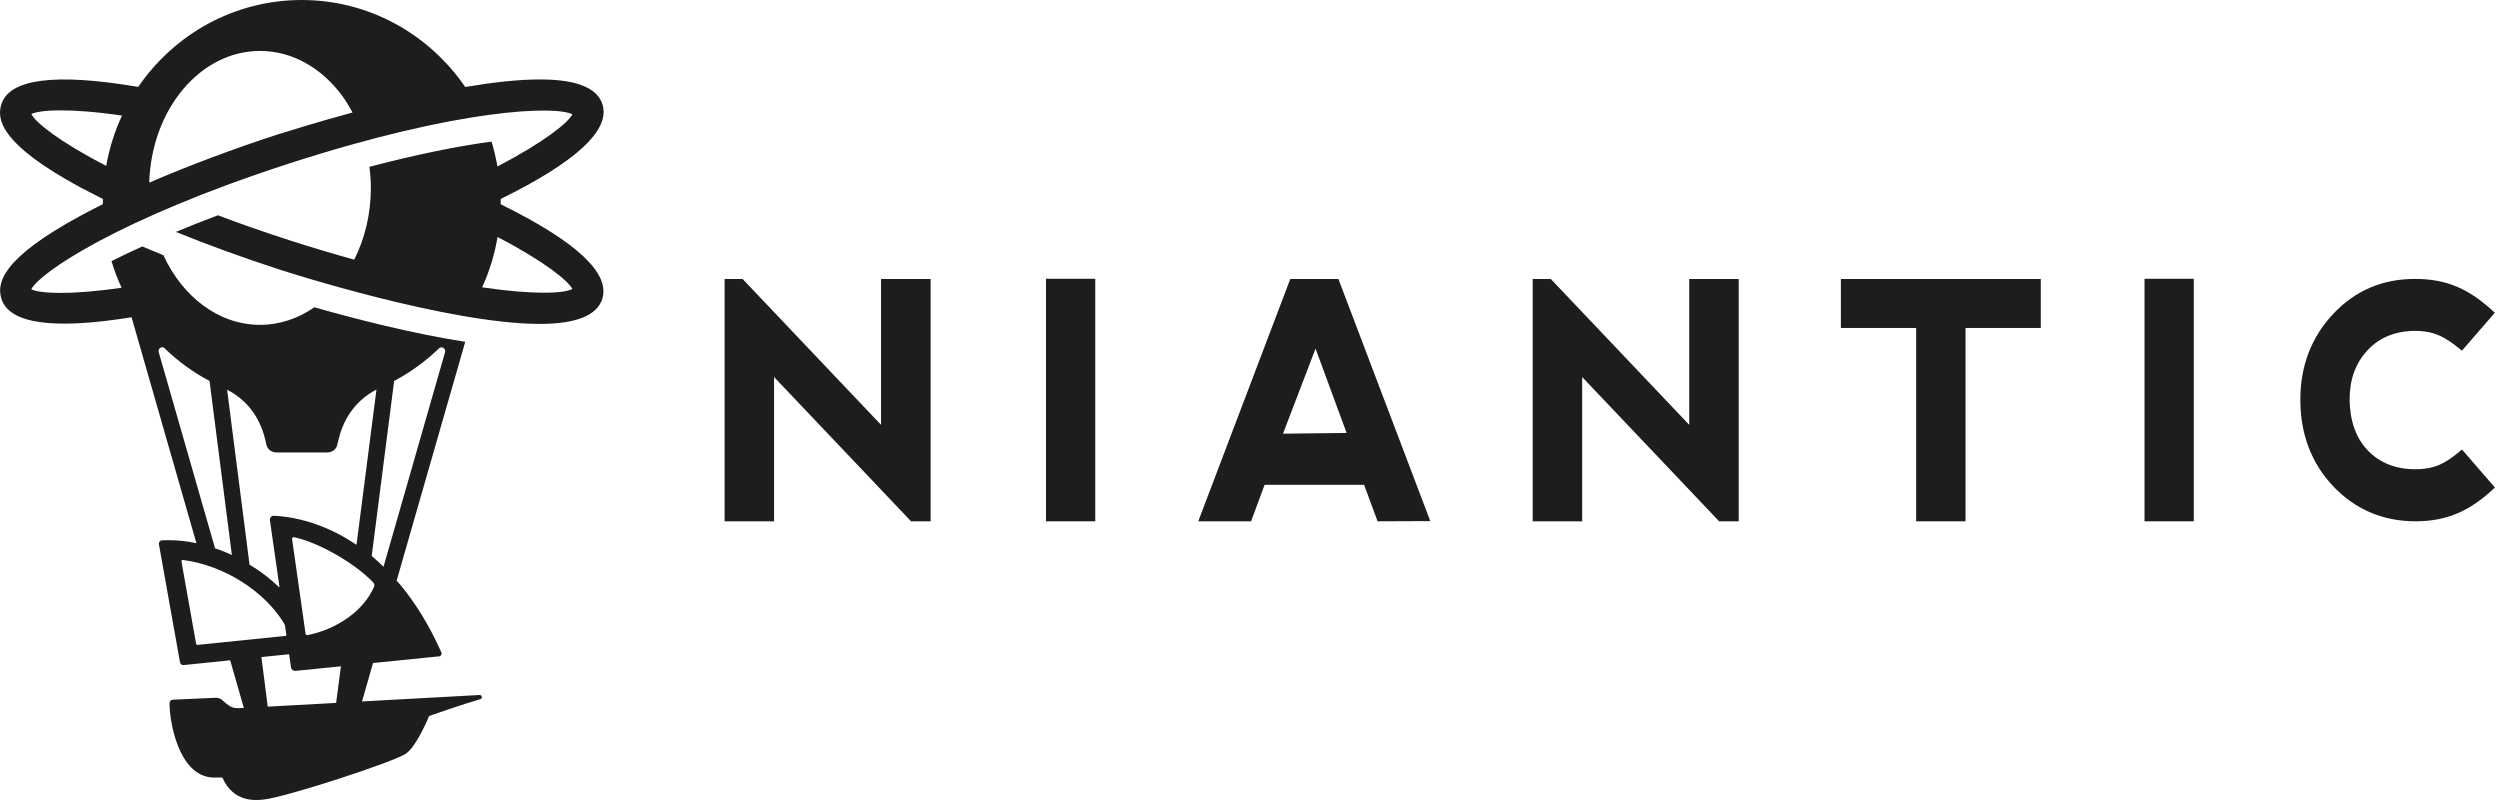
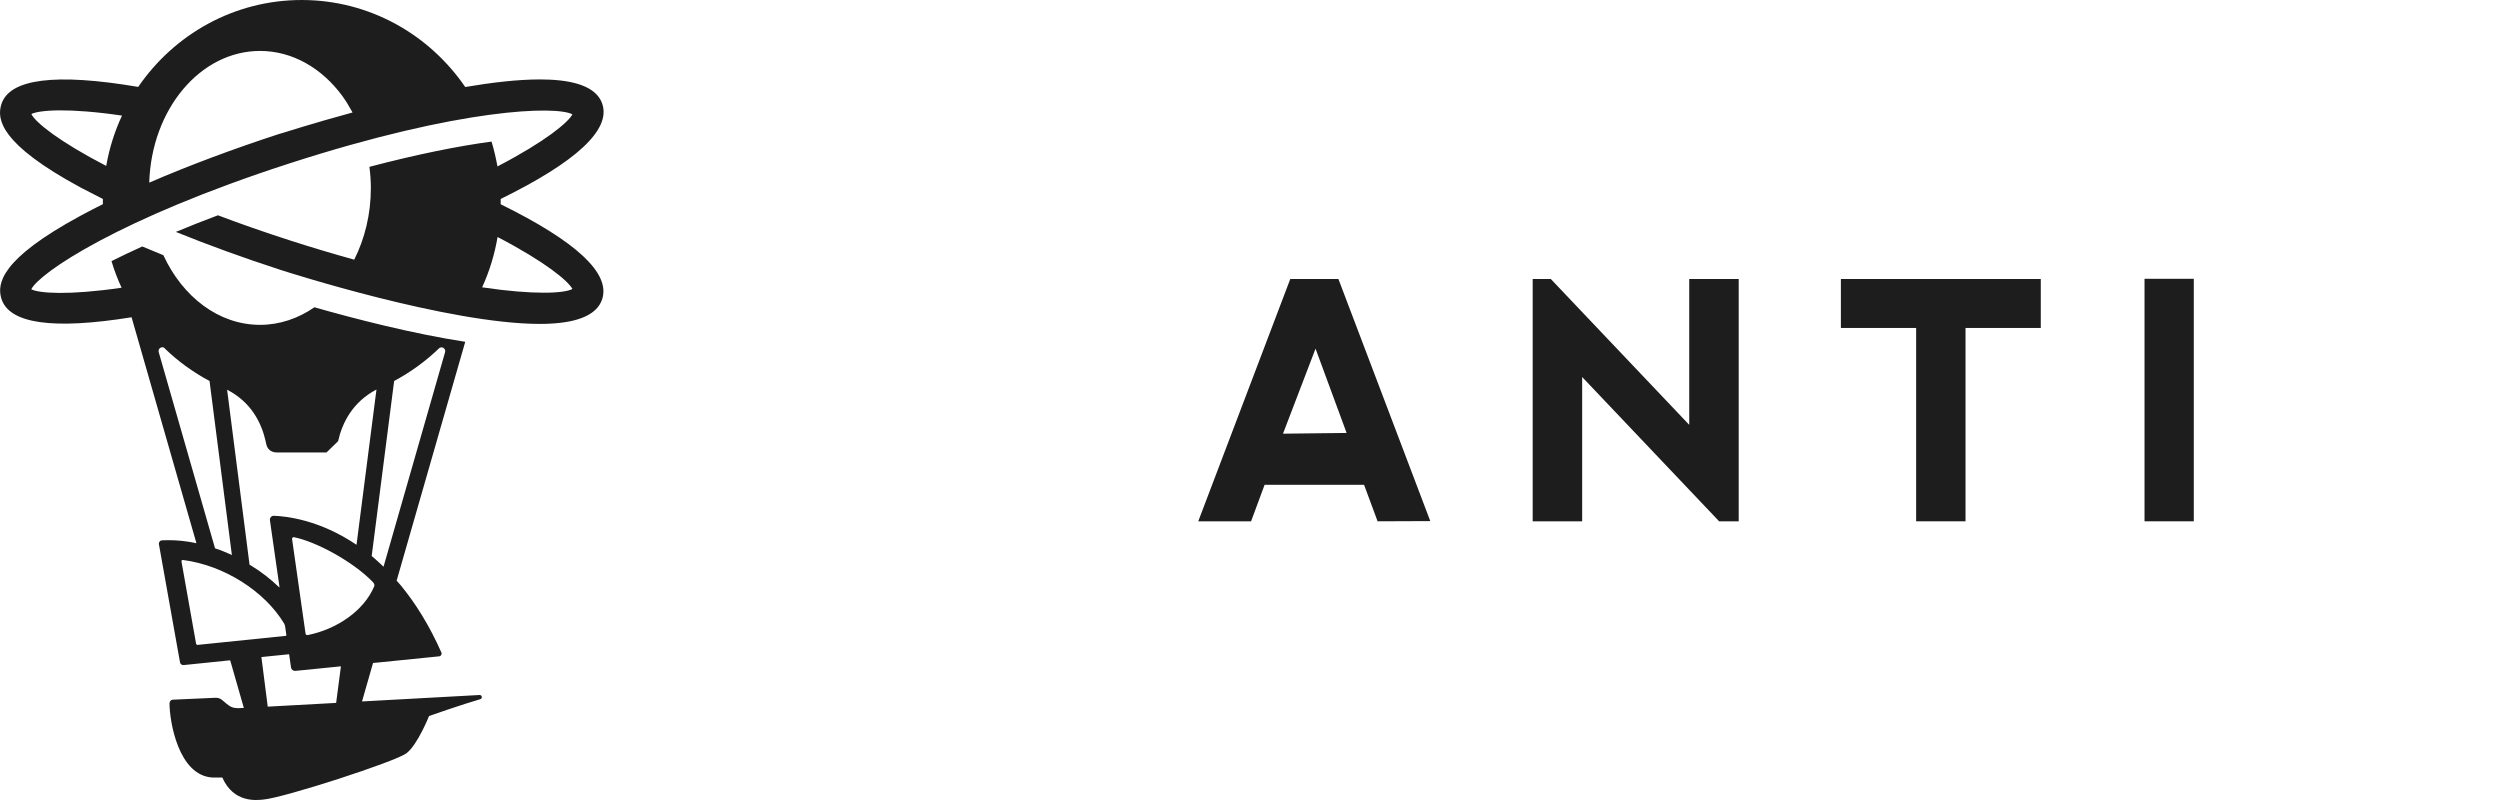
<svg xmlns="http://www.w3.org/2000/svg" width="400" height="128" viewBox="0 0 400 128" fill="none">
-   <path d="M80.11 32.666C80.11 32.549 80.11 32.449 80.11 32.316C80.11 32.15 80.11 32 80.11 31.834C92.201 25.896 97.69 20.791 96.392 16.699C95.644 14.288 92.783 12.957 87.894 12.741C87.411 12.724 86.896 12.708 86.397 12.708C82.888 12.708 78.746 13.19 74.439 13.922C68.684 5.523 59.121 0.001 48.277 0.001C37.433 0.001 27.87 5.506 22.115 13.905C8.877 11.66 1.492 12.591 0.212 16.699C-0.52 19.061 -0.021 23.019 12.902 30.005C14.033 30.603 15.23 31.219 16.461 31.834C16.461 32 16.461 32.15 16.461 32.316C16.461 32.433 16.461 32.532 16.461 32.666C15.23 33.281 14.033 33.896 12.902 34.512C0.012 41.48 -0.504 45.439 0.228 47.8C1.476 51.792 8.477 52.79 21.051 50.761L31.429 86.918C30.914 86.802 30.465 86.735 30.115 86.669H30.099C28.718 86.452 27.321 86.386 25.941 86.452C25.608 86.452 25.375 86.768 25.425 87.068L28.801 105.978C28.851 106.244 29.084 106.427 29.367 106.41H29.4L36.685 105.662H36.834L39.013 113.263L38.414 113.296C37.317 113.346 36.918 113.13 36.286 112.631C35.554 112.082 35.371 111.599 34.373 111.649L27.67 111.949C27.354 111.949 27.122 112.215 27.122 112.547C27.122 115.275 28.485 124.09 34.007 124.406C34.39 124.422 34.922 124.406 35.571 124.406C37.383 128.514 41.059 128.032 42.123 127.932C45.55 127.616 63.279 121.845 65.025 120.531C66.805 119.184 68.651 114.56 68.651 114.56C68.651 114.56 73.973 112.697 76.85 111.866C77.233 111.749 77.133 111.184 76.734 111.2L57.923 112.231L59.686 106.078L61.05 105.945L70.264 105.013C70.547 104.997 70.73 104.681 70.63 104.415C68.668 99.991 66.439 96.465 64.11 93.637C63.894 93.371 63.678 93.138 63.462 92.906L74.439 54.686C65.973 53.389 56.659 50.977 50.306 49.164C47.728 50.944 44.768 51.975 41.608 51.975C34.972 51.975 29.201 47.468 26.14 40.832C25.043 40.383 23.912 39.917 22.764 39.435C21.001 40.233 19.355 41.015 17.841 41.78C18.273 43.243 18.822 44.674 19.454 46.037C10.872 47.285 6.249 46.919 5.001 46.287C6.282 43.692 18.955 34.994 46.364 26.129C73.773 17.265 89.058 16.915 91.586 18.296C90.937 19.543 87.362 22.587 79.594 26.628C79.345 25.281 79.046 23.951 78.647 22.653C73.441 23.352 66.871 24.649 59.104 26.695C59.254 27.809 59.337 28.94 59.337 30.088C59.337 34.295 58.356 38.204 56.676 41.547C53.45 40.649 50.007 39.634 46.348 38.453C42.19 37.106 38.365 35.776 34.872 34.445C32.477 35.343 30.248 36.225 28.136 37.106C33.342 39.218 38.98 41.264 44.868 43.177C45.998 43.543 71.811 51.825 86.364 51.825C86.879 51.825 87.378 51.825 87.86 51.792C92.734 51.576 95.594 50.245 96.359 47.834C97.673 43.709 92.185 38.62 80.11 32.682V32.666ZM31.612 103.184C31.496 103.184 31.413 103.117 31.379 103.018L29.034 89.829C29.018 89.696 29.134 89.562 29.267 89.596C35.853 90.444 42.356 94.602 45.466 99.774C45.533 99.907 45.583 100.04 45.616 100.19C45.666 100.573 45.766 101.338 45.816 101.62C45.816 101.687 45.782 101.737 45.716 101.737L31.612 103.184ZM53.799 112.464L42.839 113.063L41.824 105.13L43.105 104.997L46.215 104.681C46.215 104.681 46.248 104.681 46.265 104.714L46.564 106.81C46.614 107.126 46.897 107.358 47.229 107.342H47.263L53.566 106.71L54.547 106.61L53.782 112.464H53.799ZM59.886 93.787C58.223 97.762 53.865 100.672 49.275 101.604C49.109 101.637 48.926 101.587 48.892 101.404C48.61 99.342 47.03 88.382 46.73 86.236C46.714 86.07 46.863 85.92 47.046 85.953C50.522 86.652 56.41 89.779 59.67 93.138C59.953 93.438 59.919 93.687 59.886 93.77V93.787ZM70.214 55.75C70.663 55.318 71.378 55.75 71.212 56.349L61.366 90.677C60.867 90.195 60.385 89.746 59.886 89.313C59.736 89.197 59.603 89.08 59.47 88.964L63.063 60.956C65.674 59.559 68.085 57.813 70.231 55.75H70.214ZM42.489 70.586L42.639 71.201C42.789 71.75 43.254 72.399 44.352 72.399H52.235C53.333 72.399 53.815 71.767 53.949 71.201L54.098 70.586C54.763 67.625 56.41 64.332 60.235 62.32L57.042 87.168C51.121 83.159 45.766 82.594 43.836 82.527H43.786C43.404 82.527 43.138 82.877 43.188 83.243L44.718 93.92C44.718 93.92 44.685 93.987 44.651 93.953C43.304 92.656 41.791 91.475 40.144 90.477C40.078 90.444 39.995 90.394 39.928 90.361L36.336 62.353C40.194 64.349 41.824 67.625 42.506 70.602L42.489 70.586ZM26.357 55.75C28.485 57.813 30.897 59.559 33.525 60.956L37.101 88.814C36.951 88.748 36.818 88.681 36.651 88.598C36.169 88.382 35.687 88.199 35.205 87.999C35.205 87.999 35.199 87.999 35.188 87.999C34.938 87.899 34.672 87.833 34.406 87.733L25.392 56.332C25.226 55.734 25.941 55.301 26.39 55.734L26.357 55.75ZM5.018 18.246C6.249 17.614 10.889 17.231 19.521 18.495C18.34 21.023 17.492 23.718 16.993 26.545C9.509 22.67 5.683 19.61 5.018 18.246ZM44.901 21.356C37.367 23.801 30.182 26.495 23.878 29.223C24.228 17.514 32.028 8.15 41.608 8.15C46.813 8.15 51.504 10.928 54.747 15.319C55.346 16.15 55.894 17.048 56.41 17.996C50.057 19.726 45.383 21.223 44.901 21.373V21.356ZM77.133 45.987C78.297 43.459 79.129 40.749 79.611 37.921C87.362 41.963 90.937 44.99 91.586 46.237C90.272 46.952 85.416 47.202 77.133 45.971V45.987Z" fill="#1D1D1D" />
-   <path d="M140.965 44.64V67.974L118.912 44.74L118.829 44.64H115.935V83.409H123.851V60.324L145.655 83.292L145.755 83.409H148.899V44.64H140.965Z" fill="#1D1D1D" />
-   <path d="M175.243 44.607H167.36V83.409H175.243V44.607Z" fill="#1D1D1D" />
+   <path d="M80.11 32.666C80.11 32.549 80.11 32.449 80.11 32.316C80.11 32.15 80.11 32 80.11 31.834C92.201 25.896 97.69 20.791 96.392 16.699C95.644 14.288 92.783 12.957 87.894 12.741C87.411 12.724 86.896 12.708 86.397 12.708C82.888 12.708 78.746 13.19 74.439 13.922C68.684 5.523 59.121 0.001 48.277 0.001C37.433 0.001 27.87 5.506 22.115 13.905C8.877 11.66 1.492 12.591 0.212 16.699C-0.52 19.061 -0.021 23.019 12.902 30.005C14.033 30.603 15.23 31.219 16.461 31.834C16.461 32 16.461 32.15 16.461 32.316C16.461 32.433 16.461 32.532 16.461 32.666C15.23 33.281 14.033 33.896 12.902 34.512C0.012 41.48 -0.504 45.439 0.228 47.8C1.476 51.792 8.477 52.79 21.051 50.761L31.429 86.918C30.914 86.802 30.465 86.735 30.115 86.669H30.099C28.718 86.452 27.321 86.386 25.941 86.452C25.608 86.452 25.375 86.768 25.425 87.068L28.801 105.978C28.851 106.244 29.084 106.427 29.367 106.41H29.4L36.685 105.662H36.834L39.013 113.263L38.414 113.296C37.317 113.346 36.918 113.13 36.286 112.631C35.554 112.082 35.371 111.599 34.373 111.649L27.67 111.949C27.354 111.949 27.122 112.215 27.122 112.547C27.122 115.275 28.485 124.09 34.007 124.406C34.39 124.422 34.922 124.406 35.571 124.406C37.383 128.514 41.059 128.032 42.123 127.932C45.55 127.616 63.279 121.845 65.025 120.531C66.805 119.184 68.651 114.56 68.651 114.56C68.651 114.56 73.973 112.697 76.85 111.866C77.233 111.749 77.133 111.184 76.734 111.2L57.923 112.231L59.686 106.078L61.05 105.945L70.264 105.013C70.547 104.997 70.73 104.681 70.63 104.415C68.668 99.991 66.439 96.465 64.11 93.637C63.894 93.371 63.678 93.138 63.462 92.906L74.439 54.686C65.973 53.389 56.659 50.977 50.306 49.164C47.728 50.944 44.768 51.975 41.608 51.975C34.972 51.975 29.201 47.468 26.14 40.832C25.043 40.383 23.912 39.917 22.764 39.435C21.001 40.233 19.355 41.015 17.841 41.78C18.273 43.243 18.822 44.674 19.454 46.037C10.872 47.285 6.249 46.919 5.001 46.287C6.282 43.692 18.955 34.994 46.364 26.129C73.773 17.265 89.058 16.915 91.586 18.296C90.937 19.543 87.362 22.587 79.594 26.628C79.345 25.281 79.046 23.951 78.647 22.653C73.441 23.352 66.871 24.649 59.104 26.695C59.254 27.809 59.337 28.94 59.337 30.088C59.337 34.295 58.356 38.204 56.676 41.547C53.45 40.649 50.007 39.634 46.348 38.453C42.19 37.106 38.365 35.776 34.872 34.445C32.477 35.343 30.248 36.225 28.136 37.106C33.342 39.218 38.98 41.264 44.868 43.177C45.998 43.543 71.811 51.825 86.364 51.825C86.879 51.825 87.378 51.825 87.86 51.792C92.734 51.576 95.594 50.245 96.359 47.834C97.673 43.709 92.185 38.62 80.11 32.682V32.666ZM31.612 103.184C31.496 103.184 31.413 103.117 31.379 103.018L29.034 89.829C29.018 89.696 29.134 89.562 29.267 89.596C35.853 90.444 42.356 94.602 45.466 99.774C45.533 99.907 45.583 100.04 45.616 100.19C45.666 100.573 45.766 101.338 45.816 101.62C45.816 101.687 45.782 101.737 45.716 101.737L31.612 103.184ZM53.799 112.464L42.839 113.063L41.824 105.13L43.105 104.997L46.215 104.681C46.215 104.681 46.248 104.681 46.265 104.714L46.564 106.81C46.614 107.126 46.897 107.358 47.229 107.342H47.263L53.566 106.71L54.547 106.61L53.782 112.464H53.799ZM59.886 93.787C58.223 97.762 53.865 100.672 49.275 101.604C49.109 101.637 48.926 101.587 48.892 101.404C48.61 99.342 47.03 88.382 46.73 86.236C46.714 86.07 46.863 85.92 47.046 85.953C50.522 86.652 56.41 89.779 59.67 93.138C59.953 93.438 59.919 93.687 59.886 93.77V93.787ZM70.214 55.75C70.663 55.318 71.378 55.75 71.212 56.349L61.366 90.677C60.867 90.195 60.385 89.746 59.886 89.313C59.736 89.197 59.603 89.08 59.47 88.964L63.063 60.956C65.674 59.559 68.085 57.813 70.231 55.75H70.214ZM42.489 70.586L42.639 71.201C42.789 71.75 43.254 72.399 44.352 72.399H52.235L54.098 70.586C54.763 67.625 56.41 64.332 60.235 62.32L57.042 87.168C51.121 83.159 45.766 82.594 43.836 82.527H43.786C43.404 82.527 43.138 82.877 43.188 83.243L44.718 93.92C44.718 93.92 44.685 93.987 44.651 93.953C43.304 92.656 41.791 91.475 40.144 90.477C40.078 90.444 39.995 90.394 39.928 90.361L36.336 62.353C40.194 64.349 41.824 67.625 42.506 70.602L42.489 70.586ZM26.357 55.75C28.485 57.813 30.897 59.559 33.525 60.956L37.101 88.814C36.951 88.748 36.818 88.681 36.651 88.598C36.169 88.382 35.687 88.199 35.205 87.999C35.205 87.999 35.199 87.999 35.188 87.999C34.938 87.899 34.672 87.833 34.406 87.733L25.392 56.332C25.226 55.734 25.941 55.301 26.39 55.734L26.357 55.75ZM5.018 18.246C6.249 17.614 10.889 17.231 19.521 18.495C18.34 21.023 17.492 23.718 16.993 26.545C9.509 22.67 5.683 19.61 5.018 18.246ZM44.901 21.356C37.367 23.801 30.182 26.495 23.878 29.223C24.228 17.514 32.028 8.15 41.608 8.15C46.813 8.15 51.504 10.928 54.747 15.319C55.346 16.15 55.894 17.048 56.41 17.996C50.057 19.726 45.383 21.223 44.901 21.373V21.356ZM77.133 45.987C78.297 43.459 79.129 40.749 79.611 37.921C87.362 41.963 90.937 44.99 91.586 46.237C90.272 46.952 85.416 47.202 77.133 45.971V45.987Z" fill="#1D1D1D" />
  <path d="M210.486 55.783L215.458 69.272L205.28 69.388L210.486 55.783ZM206.444 44.64L191.908 82.91L191.725 83.409H200.174L202.336 77.571H218.252L220.415 83.409L228.847 83.375L214.228 44.856L214.144 44.64H206.444Z" fill="#1D1D1D" />
  <path d="M270.277 44.64V67.974L248.223 44.74L248.123 44.64H245.229V83.409H253.146V60.324L274.95 83.292L275.05 83.409H278.193V44.64H270.277Z" fill="#1D1D1D" />
  <path d="M294.542 44.64V52.474H306.583V83.409H314.483V52.474H326.525V44.64H294.542Z" fill="#1D1D1D" />
  <path d="M351.007 44.607H343.123V83.409H351.007V44.607Z" fill="#1D1D1D" />
-   <path d="M393.65 72.132C391.355 74.095 389.592 75.076 386.449 75.076C383.305 75.076 380.76 74.062 378.848 72.066C376.935 70.07 375.971 67.309 375.937 63.9C375.937 60.706 376.902 58.062 378.815 56.033C380.711 53.987 383.272 52.956 386.399 52.94C389.476 52.94 391.255 53.937 393.65 55.9L393.9 56.116L399.172 50.046L398.906 49.796C395.18 46.37 391.638 44.624 386.415 44.624C381.193 44.624 376.835 46.486 373.343 50.195C369.833 53.904 368.054 58.528 368.054 63.95C368.054 69.471 369.833 74.145 373.343 77.837C376.852 81.513 381.259 83.392 386.432 83.409C391.654 83.409 395.213 81.679 398.922 78.253L399.188 78.004L393.916 71.916L393.667 72.132H393.65Z" fill="#1D1D1D" />
</svg>